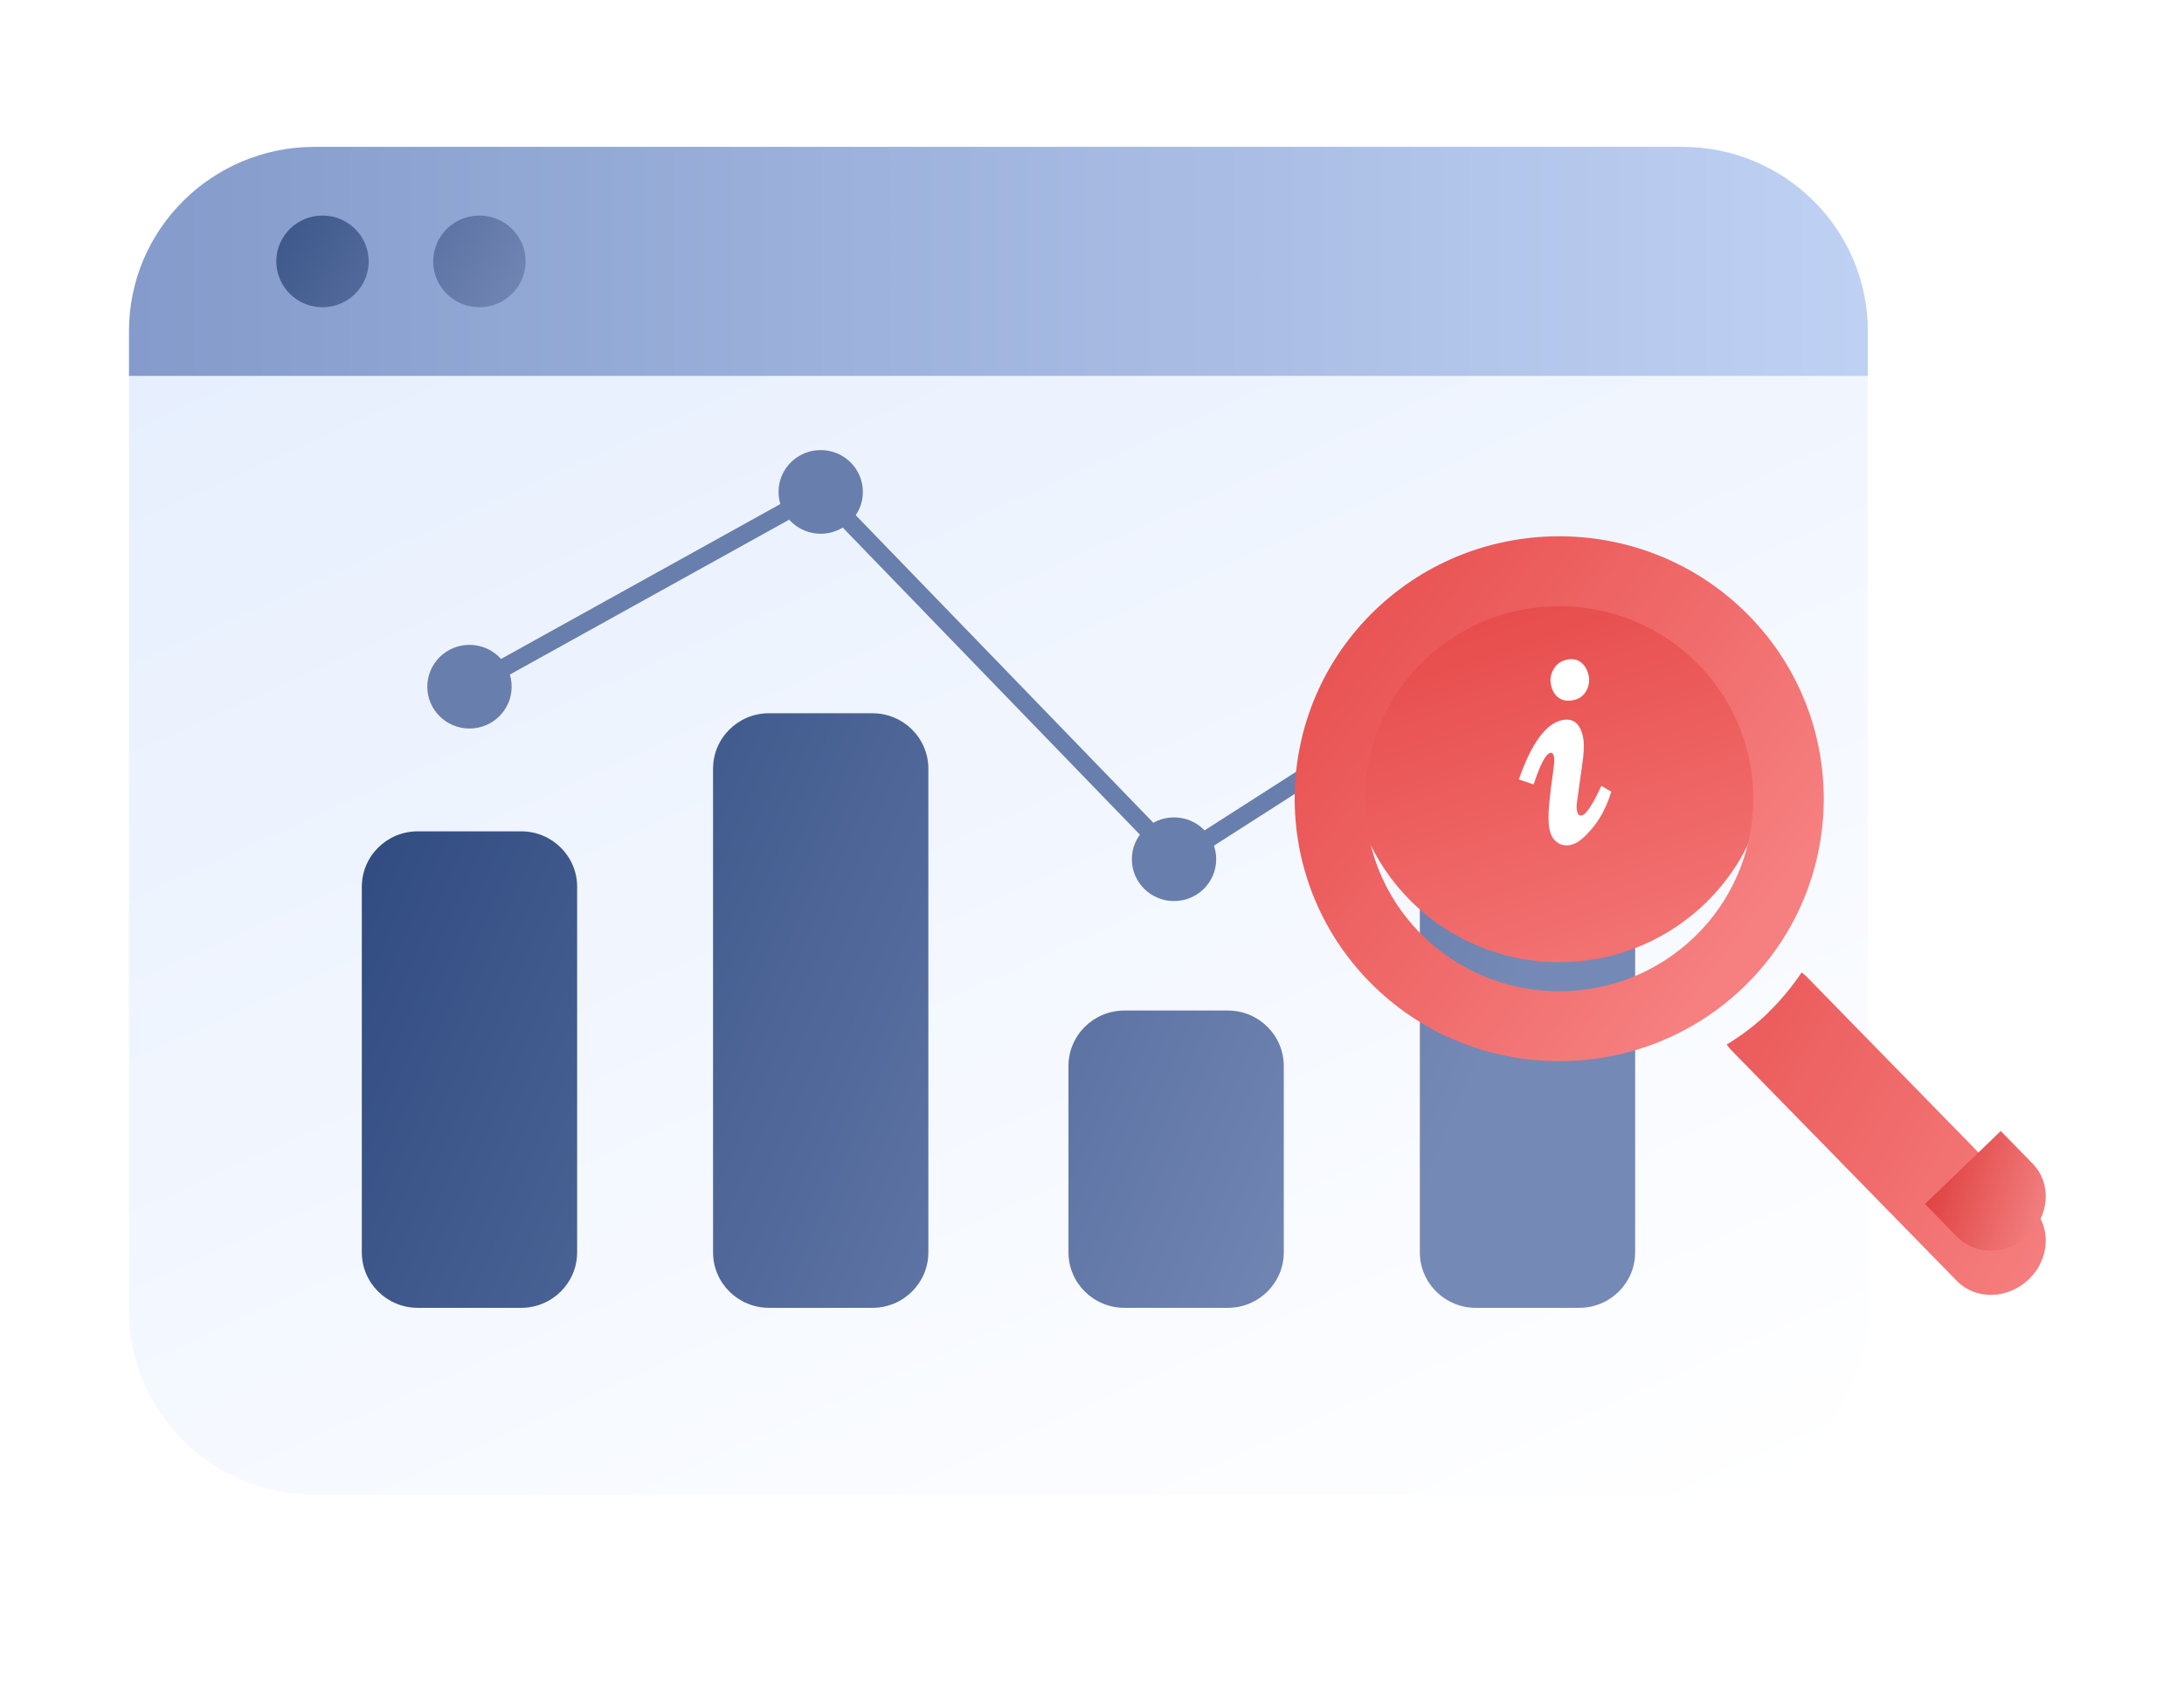
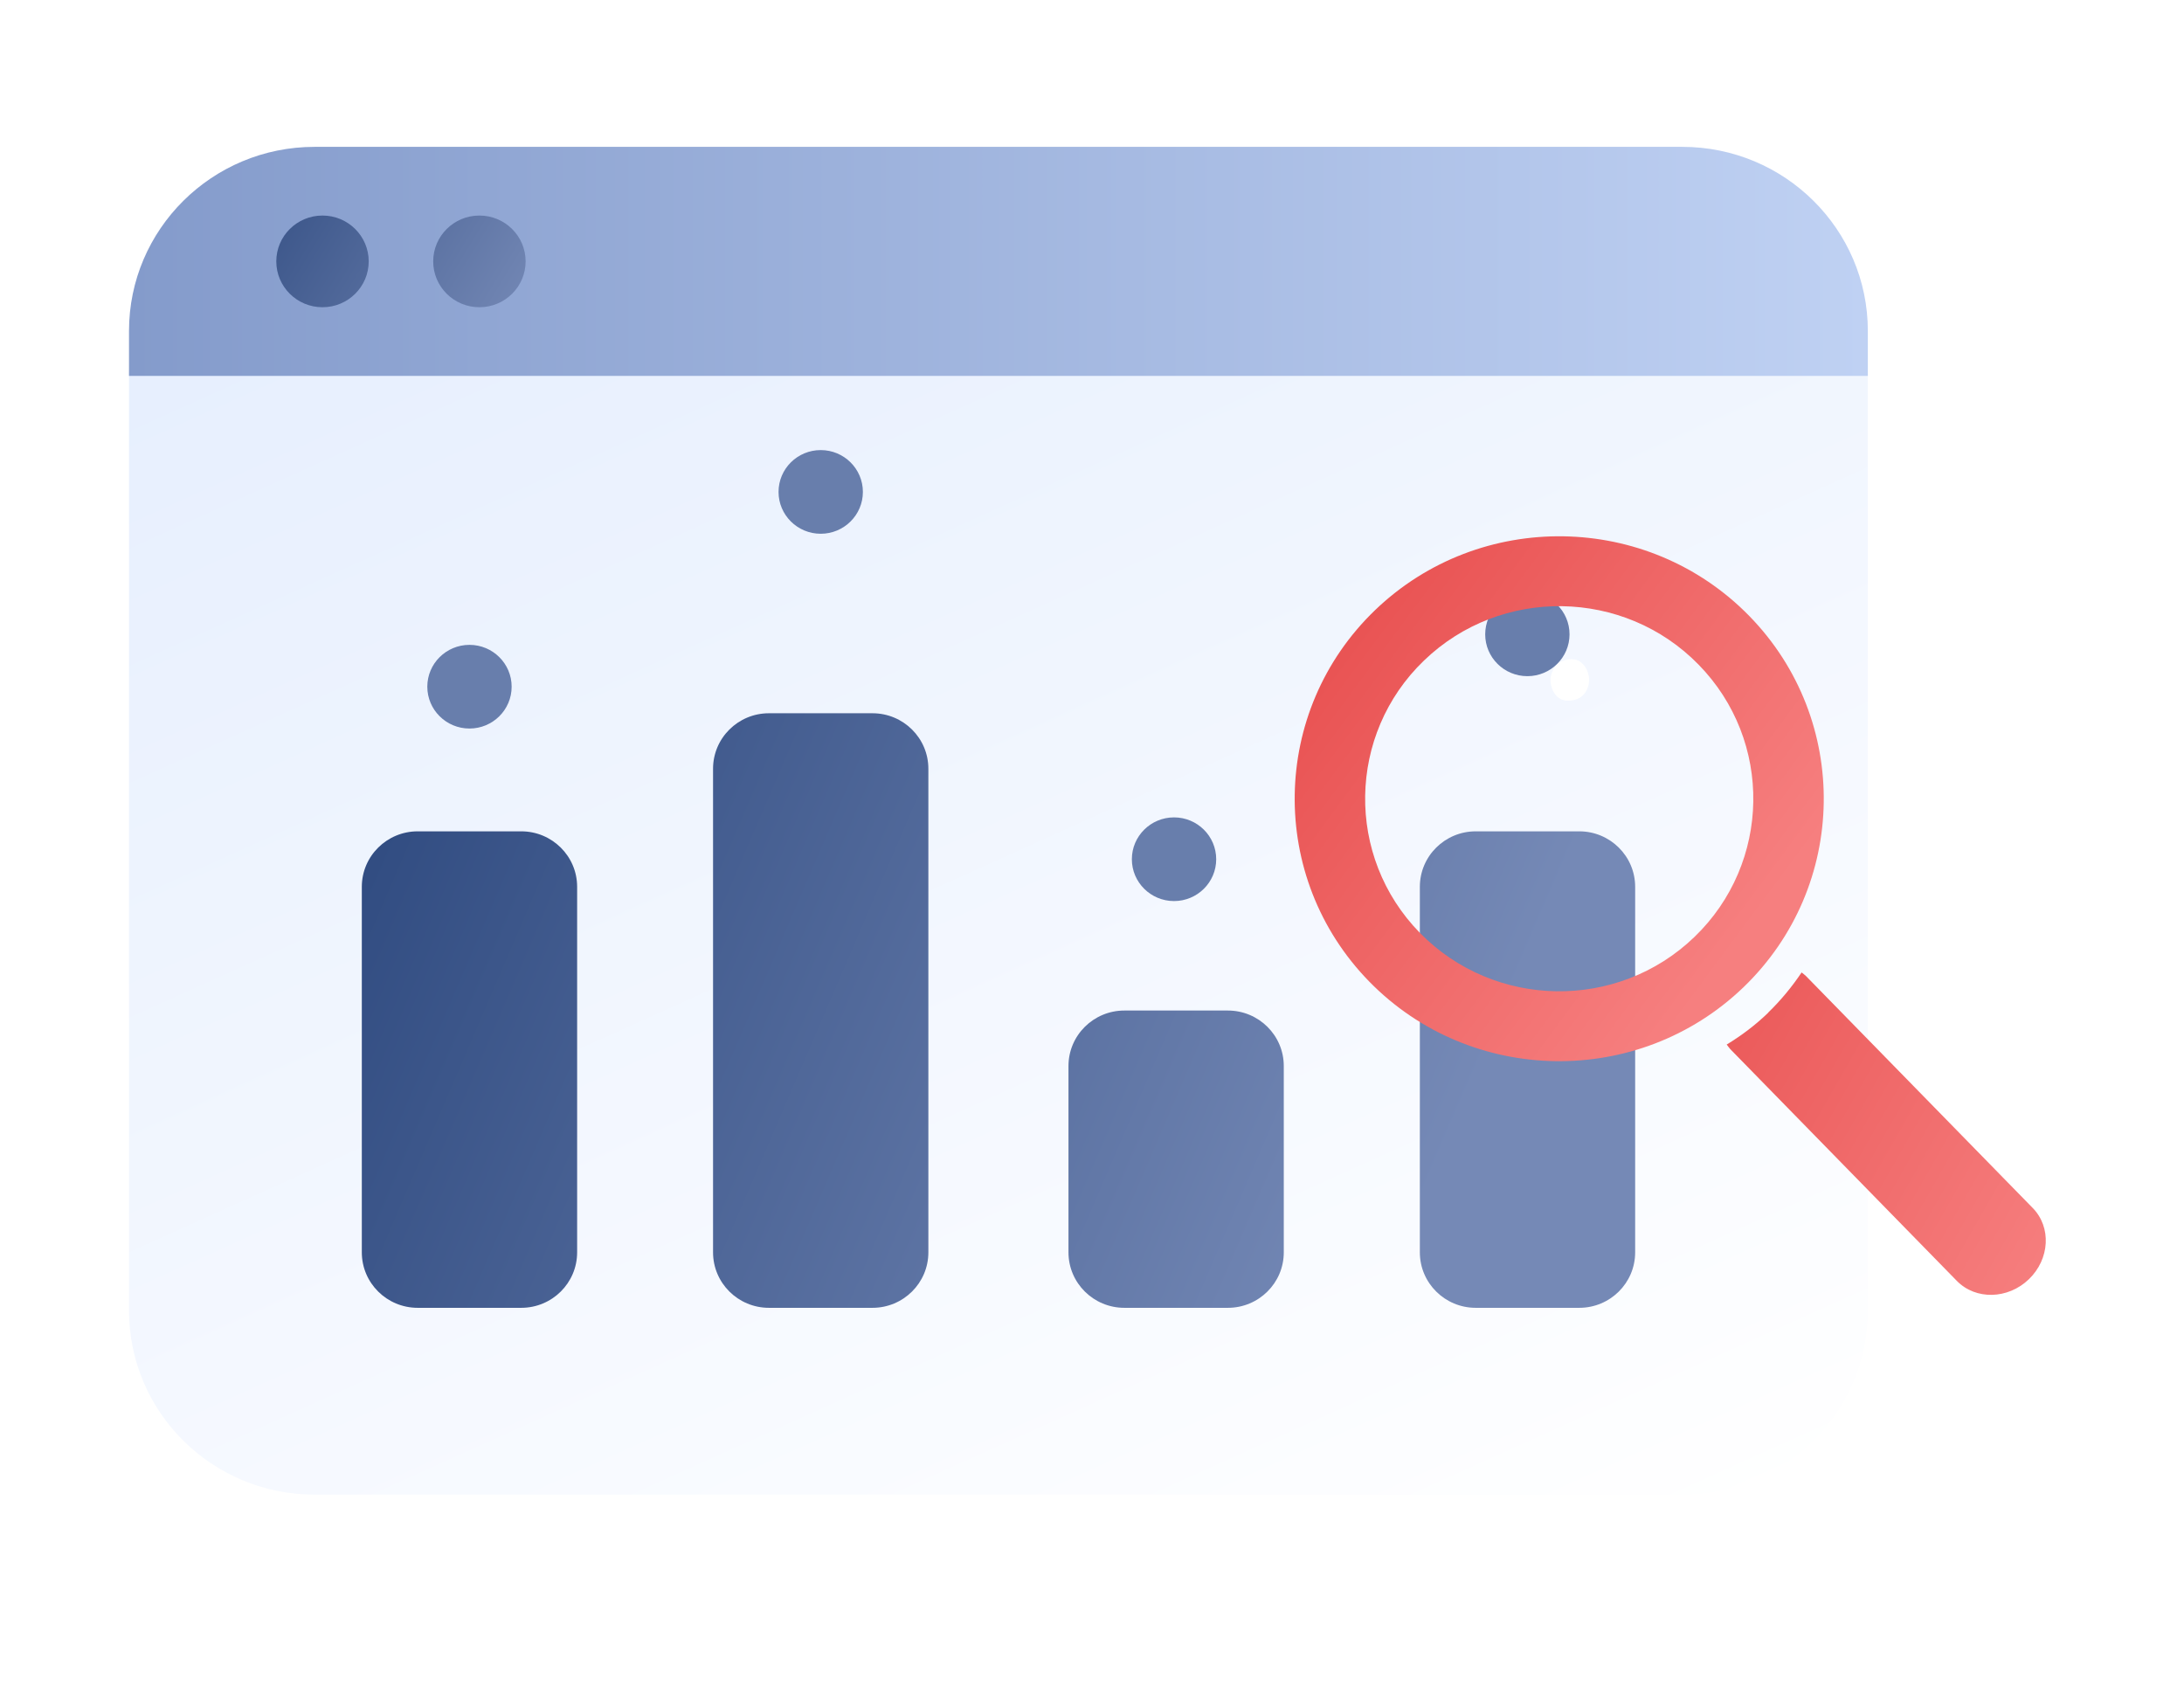
<svg xmlns="http://www.w3.org/2000/svg" fill="none" height="100%" overflow="visible" preserveAspectRatio="none" style="display: block;" viewBox="0 0 246 190" width="100%">
  <g clip-path="url(#clip0_0_234)" id="Frame">
    <g id="Layer 2">
      <g filter="url(#filter0_d_0_234)" id="Vector">
        <path d="M189.487 16.541H35.432C23.889 16.541 14.531 25.825 14.531 37.277V142.608C14.531 154.06 23.889 163.344 35.432 163.344H189.487C201.03 163.344 210.388 154.06 210.388 142.608V37.277C210.388 25.825 201.03 16.541 189.487 16.541Z" fill="url(#paint0_linear_0_234)" />
      </g>
      <path d="M35.432 16.541H189.487C201.024 16.541 210.388 25.831 210.388 37.277V42.339H14.531V37.277C14.531 25.831 23.895 16.541 35.432 16.541Z" fill="url(#paint1_linear_0_234)" id="Vector_2" />
      <path d="M36.325 34.604C39.2 34.604 41.53 32.292 41.53 29.441C41.53 26.589 39.2 24.277 36.325 24.277C33.451 24.277 31.121 26.589 31.121 29.441C31.121 32.292 33.451 34.604 36.325 34.604Z" fill="url(#paint2_linear_0_234)" id="Vector_3" />
      <path d="M53.999 34.604C56.874 34.604 59.204 32.292 59.204 29.441C59.204 26.589 56.874 24.277 53.999 24.277C51.125 24.277 48.795 26.589 48.795 29.441C48.795 32.292 51.125 34.604 53.999 34.604Z" fill="url(#paint3_linear_0_234)" id="Vector_4" />
      <g id="Group">
        <path d="M58.708 93.635H47.053C43.574 93.635 40.754 96.433 40.754 99.884V141.054C40.754 144.506 43.574 147.303 47.053 147.303H58.708C62.186 147.303 65.007 144.506 65.007 141.054V99.884C65.007 96.433 62.186 93.635 58.708 93.635Z" fill="url(#paint4_linear_0_234)" id="Vector_5" />
        <path d="M98.27 80.335H86.615C83.136 80.335 80.316 83.133 80.316 86.584V141.054C80.316 144.506 83.136 147.303 86.615 147.303H98.27C101.749 147.303 104.569 144.506 104.569 141.054V86.584C104.569 83.133 101.749 80.335 98.27 80.335Z" fill="url(#paint5_linear_0_234)" id="Vector_6" />
        <path d="M138.303 113.819H126.649C123.17 113.819 120.35 116.617 120.35 120.068V141.054C120.35 144.506 123.17 147.303 126.649 147.303H138.303C141.782 147.303 144.602 144.506 144.602 141.054V120.068C144.602 116.617 141.782 113.819 138.303 113.819Z" fill="url(#paint6_linear_0_234)" id="Vector_7" />
        <path d="M177.881 93.635H166.227C162.748 93.635 159.928 96.433 159.928 99.884V141.054C159.928 144.506 162.748 147.303 166.227 147.303H177.881C181.36 147.303 184.18 144.506 184.18 141.054V99.884C184.18 96.433 181.36 93.635 177.881 93.635Z" fill="url(#paint7_linear_0_234)" id="Vector_8" />
-         <path d="M52.881 77.344L92.443 55.406L132.477 96.776L172.039 71.446" id="Vector_9" stroke="#687EAC" stroke-linecap="round" stroke-linejoin="round" stroke-width="2.02" />
        <path d="M52.88 82.056C55.504 82.056 57.63 79.947 57.63 77.344C57.63 74.742 55.504 72.632 52.88 72.632C50.257 72.632 48.131 74.742 48.131 77.344C48.131 79.947 50.257 82.056 52.88 82.056Z" fill="#687EAC" id="Vector_10" />
        <path d="M92.443 60.118C95.066 60.118 97.193 58.008 97.193 55.406C97.193 52.803 95.066 50.694 92.443 50.694C89.82 50.694 87.693 52.803 87.693 55.406C87.693 58.008 89.82 60.118 92.443 60.118Z" fill="#687EAC" id="Vector_11" />
        <path d="M132.24 101.489C134.863 101.489 136.99 99.379 136.99 96.777C136.99 94.174 134.863 92.064 132.24 92.064C129.617 92.064 127.49 94.174 127.49 96.777C127.49 99.379 129.617 101.489 132.24 101.489Z" fill="#687EAC" id="Vector_12" />
        <path d="M172.039 76.158C174.662 76.158 176.788 74.049 176.788 71.446C176.788 68.844 174.662 66.734 172.039 66.734C169.416 66.734 167.289 68.844 167.289 71.446C167.289 74.049 169.416 76.158 172.039 76.158Z" fill="#687EAC" id="Vector_13" />
      </g>
    </g>
    <g id="Layer 6">
      <g id="Group_2">
        <g id="Group_3">
          <g filter="url(#filter1_d_0_234)" id="Vector_14">
            <path d="M199.173 109.057C197.724 110.461 196.141 111.647 194.49 112.65C194.625 112.817 194.743 113 194.895 113.167L220.41 139.266C222.533 141.439 226.17 141.355 228.528 139.083C230.886 136.81 231.088 133.218 228.949 131.046L203.434 104.947C203.282 104.796 203.097 104.663 202.928 104.529C201.85 106.133 200.604 107.654 199.156 109.057H199.173Z" fill="url(#paint8_linear_0_234)" />
          </g>
-           <path d="M216.822 135.608L220.41 139.284C222.532 141.456 226.17 141.373 228.528 139.1C230.886 136.827 231.088 133.235 228.949 131.063L225.362 127.387L216.822 135.608Z" fill="url(#paint9_linear_0_234)" id="Vector_15" />
        </g>
-         <path d="M175.627 108.372C188.659 108.372 199.223 97.892 199.223 84.963C199.223 72.035 188.659 61.554 175.627 61.554C162.595 61.554 152.031 72.035 152.031 84.963C152.031 97.892 162.595 108.372 175.627 108.372Z" fill="url(#paint10_linear_0_234)" id="Vector_16" />
        <g filter="url(#filter2_d_0_234)" id="Vector_17">
          <path d="M196.377 106.2C184.57 117.545 165.674 117.261 154.221 105.548C142.785 93.835 143.072 75.088 154.878 63.727C166.684 52.381 185.581 52.665 197.034 64.378C208.469 76.091 208.183 94.838 196.377 106.2ZM160.402 69.391C151.745 77.712 151.526 91.48 159.93 100.068C168.335 108.656 182.196 108.873 190.853 100.536C199.509 92.198 199.728 78.447 191.324 69.859C182.937 61.27 169.059 61.053 160.402 69.391Z" fill="url(#paint11_linear_0_234)" />
        </g>
        <g id="Group_4">
-           <path d="M176.992 95.156C176.369 95.29 175.83 95.19 175.392 94.872C174.954 94.555 174.667 94.07 174.533 93.402C174.398 92.734 174.381 91.781 174.499 90.561C174.617 89.341 174.752 88.222 174.903 87.203C175.055 86.183 175.105 85.532 175.038 85.214C174.971 84.897 174.836 84.763 174.634 84.796C174.112 84.897 173.488 86.083 172.747 88.356L171.08 87.787C172.512 83.694 174.145 81.471 175.981 81.103C177.228 80.853 178.002 81.504 178.322 83.075C178.423 83.526 178.423 84.295 178.322 85.348L177.649 90.21C177.564 90.678 177.564 91.079 177.649 91.413C177.733 91.748 177.884 91.898 178.154 91.848C178.659 91.748 179.4 90.628 180.377 88.506L181.489 89.174C180.984 90.812 180.276 92.182 179.35 93.285C178.423 94.388 177.649 95.006 177.009 95.14L176.992 95.156Z" fill="white" id="Vector_18" />
          <path d="M178.945 76.074C179.063 76.676 178.978 77.261 178.675 77.812C178.372 78.364 177.884 78.731 177.193 78.865C176.502 78.999 175.963 78.898 175.525 78.564C175.088 78.23 174.835 77.745 174.7 77.127C174.565 76.509 174.667 75.924 175.003 75.356C175.323 74.788 175.829 74.437 176.486 74.303C177.142 74.169 177.698 74.27 178.119 74.637C178.54 74.988 178.81 75.456 178.928 76.058L178.945 76.074Z" fill="white" id="Vector_19" />
        </g>
      </g>
    </g>
  </g>
  <defs>
    <filter color-interpolation-filters="sRGB" filterUnits="userSpaceOnUse" height="176.803" id="filter0_d_0_234" width="225.857" x="-0.469" y="6.541">
      <feFlood flood-opacity="0" result="BackgroundImageFix" />
      <feColorMatrix in="SourceAlpha" result="hardAlpha" type="matrix" values="0 0 0 0 0 0 0 0 0 0 0 0 0 0 0 0 0 0 127 0" />
      <feOffset dy="5" />
      <feGaussianBlur stdDeviation="7.5" />
      <feComposite in2="hardAlpha" operator="out" />
      <feColorMatrix type="matrix" values="0 0 0 0 0.232 0 0 0 0 0.411 0 0 0 0 0.746 0 0 0 0.35 0" />
      <feBlend in2="BackgroundImageFix" mode="multiply" result="effect1_dropShadow_0_234" />
      <feBlend in="SourceGraphic" in2="effect1_dropShadow_0_234" mode="normal" result="shape" />
    </filter>
    <filter color-interpolation-filters="sRGB" filterUnits="userSpaceOnUse" height="66.314" id="filter1_d_0_234" width="65.943" x="179.49" y="94.529">
      <feFlood flood-opacity="0" result="BackgroundImageFix" />
      <feColorMatrix in="SourceAlpha" result="hardAlpha" type="matrix" values="0 0 0 0 0 0 0 0 0 0 0 0 0 0 0 0 0 0 127 0" />
      <feOffset dy="5" />
      <feGaussianBlur stdDeviation="7.5" />
      <feComposite in2="hardAlpha" operator="out" />
      <feColorMatrix type="matrix" values="0 0 0 0 0.962 0 0 0 0 0.135 0 0 0 0 0.135 0 0 0 0.35 0" />
      <feBlend in2="BackgroundImageFix" mode="multiply" result="effect1_dropShadow_0_234" />
      <feBlend in="SourceGraphic" in2="effect1_dropShadow_0_234" mode="normal" result="shape" />
    </filter>
    <filter color-interpolation-filters="sRGB" filterUnits="userSpaceOnUse" height="89.123" id="filter2_d_0_234" width="89.594" x="130.83" y="45.402">
      <feFlood flood-opacity="0" result="BackgroundImageFix" />
      <feColorMatrix in="SourceAlpha" result="hardAlpha" type="matrix" values="0 0 0 0 0 0 0 0 0 0 0 0 0 0 0 0 0 0 127 0" />
      <feOffset dy="5" />
      <feGaussianBlur stdDeviation="7.5" />
      <feComposite in2="hardAlpha" operator="out" />
      <feColorMatrix type="matrix" values="0 0 0 0 0.962 0 0 0 0 0.135 0 0 0 0 0.135 0 0 0 0.35 0" />
      <feBlend in2="BackgroundImageFix" mode="multiply" result="effect1_dropShadow_0_234" />
      <feBlend in="SourceGraphic" in2="effect1_dropShadow_0_234" mode="normal" result="shape" />
    </filter>
    <linearGradient gradientUnits="userSpaceOnUse" id="paint0_linear_0_234" x1="24.392" x2="108.6" y1="19.335" y2="205.835">
      <stop stop-color="#E5EEFE" />
      <stop offset="1" stop-color="white" />
    </linearGradient>
    <linearGradient gradientUnits="userSpaceOnUse" id="paint1_linear_0_234" x1="14.531" x2="210.388" y1="29.44" y2="29.44">
      <stop stop-color="#849BCB" />
      <stop offset="1" stop-color="#BFD1F3" />
    </linearGradient>
    <linearGradient gradientUnits="userSpaceOnUse" id="paint2_linear_0_234" x1="21.268" x2="58.231" y1="20.417" y2="42.934">
      <stop stop-color="#2A467C" />
      <stop offset="1" stop-color="#7589B6" />
    </linearGradient>
    <linearGradient gradientUnits="userSpaceOnUse" id="paint3_linear_0_234" x1="23.901" x2="60.865" y1="11.394" y2="33.911">
      <stop stop-color="#2A467C" />
      <stop offset="1" stop-color="#7589B6" />
    </linearGradient>
    <linearGradient gradientUnits="userSpaceOnUse" id="paint4_linear_0_234" x1="22.985" x2="139.952" y1="107.821" y2="158.1">
      <stop stop-color="#2A467C" />
      <stop offset="1" stop-color="#7589B6" />
    </linearGradient>
    <linearGradient gradientUnits="userSpaceOnUse" id="paint5_linear_0_234" x1="33.681" x2="151.89" y1="88.957" y2="139.778">
      <stop stop-color="#2A467C" />
      <stop offset="1" stop-color="#7589B6" />
    </linearGradient>
    <linearGradient gradientUnits="userSpaceOnUse" id="paint6_linear_0_234" x1="40.097" x2="154.442" y1="91.48" y2="140.624">
      <stop stop-color="#2A467C" />
      <stop offset="1" stop-color="#7589B6" />
    </linearGradient>
    <linearGradient gradientUnits="userSpaceOnUse" id="paint7_linear_0_234" x1="50.437" x2="167.387" y1="69.023" y2="119.302">
      <stop stop-color="#2A467C" />
      <stop offset="1" stop-color="#7589B6" />
    </linearGradient>
    <linearGradient gradientUnits="userSpaceOnUse" id="paint8_linear_0_234" x1="173.343" x2="240.314" y1="85.29" y2="123.374">
      <stop stop-color="#E44242" />
      <stop offset="1" stop-color="#F67F7F" />
    </linearGradient>
    <linearGradient gradientUnits="userSpaceOnUse" id="paint9_linear_0_234" x1="217.943" x2="230.317" y1="132.071" y2="136.017">
      <stop stop-color="#E04242" />
      <stop offset="1" stop-color="#F27F7F" />
    </linearGradient>
    <linearGradient gradientUnits="userSpaceOnUse" id="paint10_linear_0_234" x1="182.165" x2="168.189" y1="105.967" y2="64.085">
      <stop stop-color="#F27171" />
      <stop offset="1" stop-color="#E64848" />
    </linearGradient>
    <linearGradient gradientUnits="userSpaceOnUse" id="paint11_linear_0_234" x1="139.608" x2="202.281" y1="46.005" y2="92.467">
      <stop stop-color="#E44242" />
      <stop offset="1" stop-color="#F67F7F" />
    </linearGradient>
    <clipPath id="clip0_0_234">
      <rect fill="white" height="189.189" width="246" />
    </clipPath>
  </defs>
</svg>